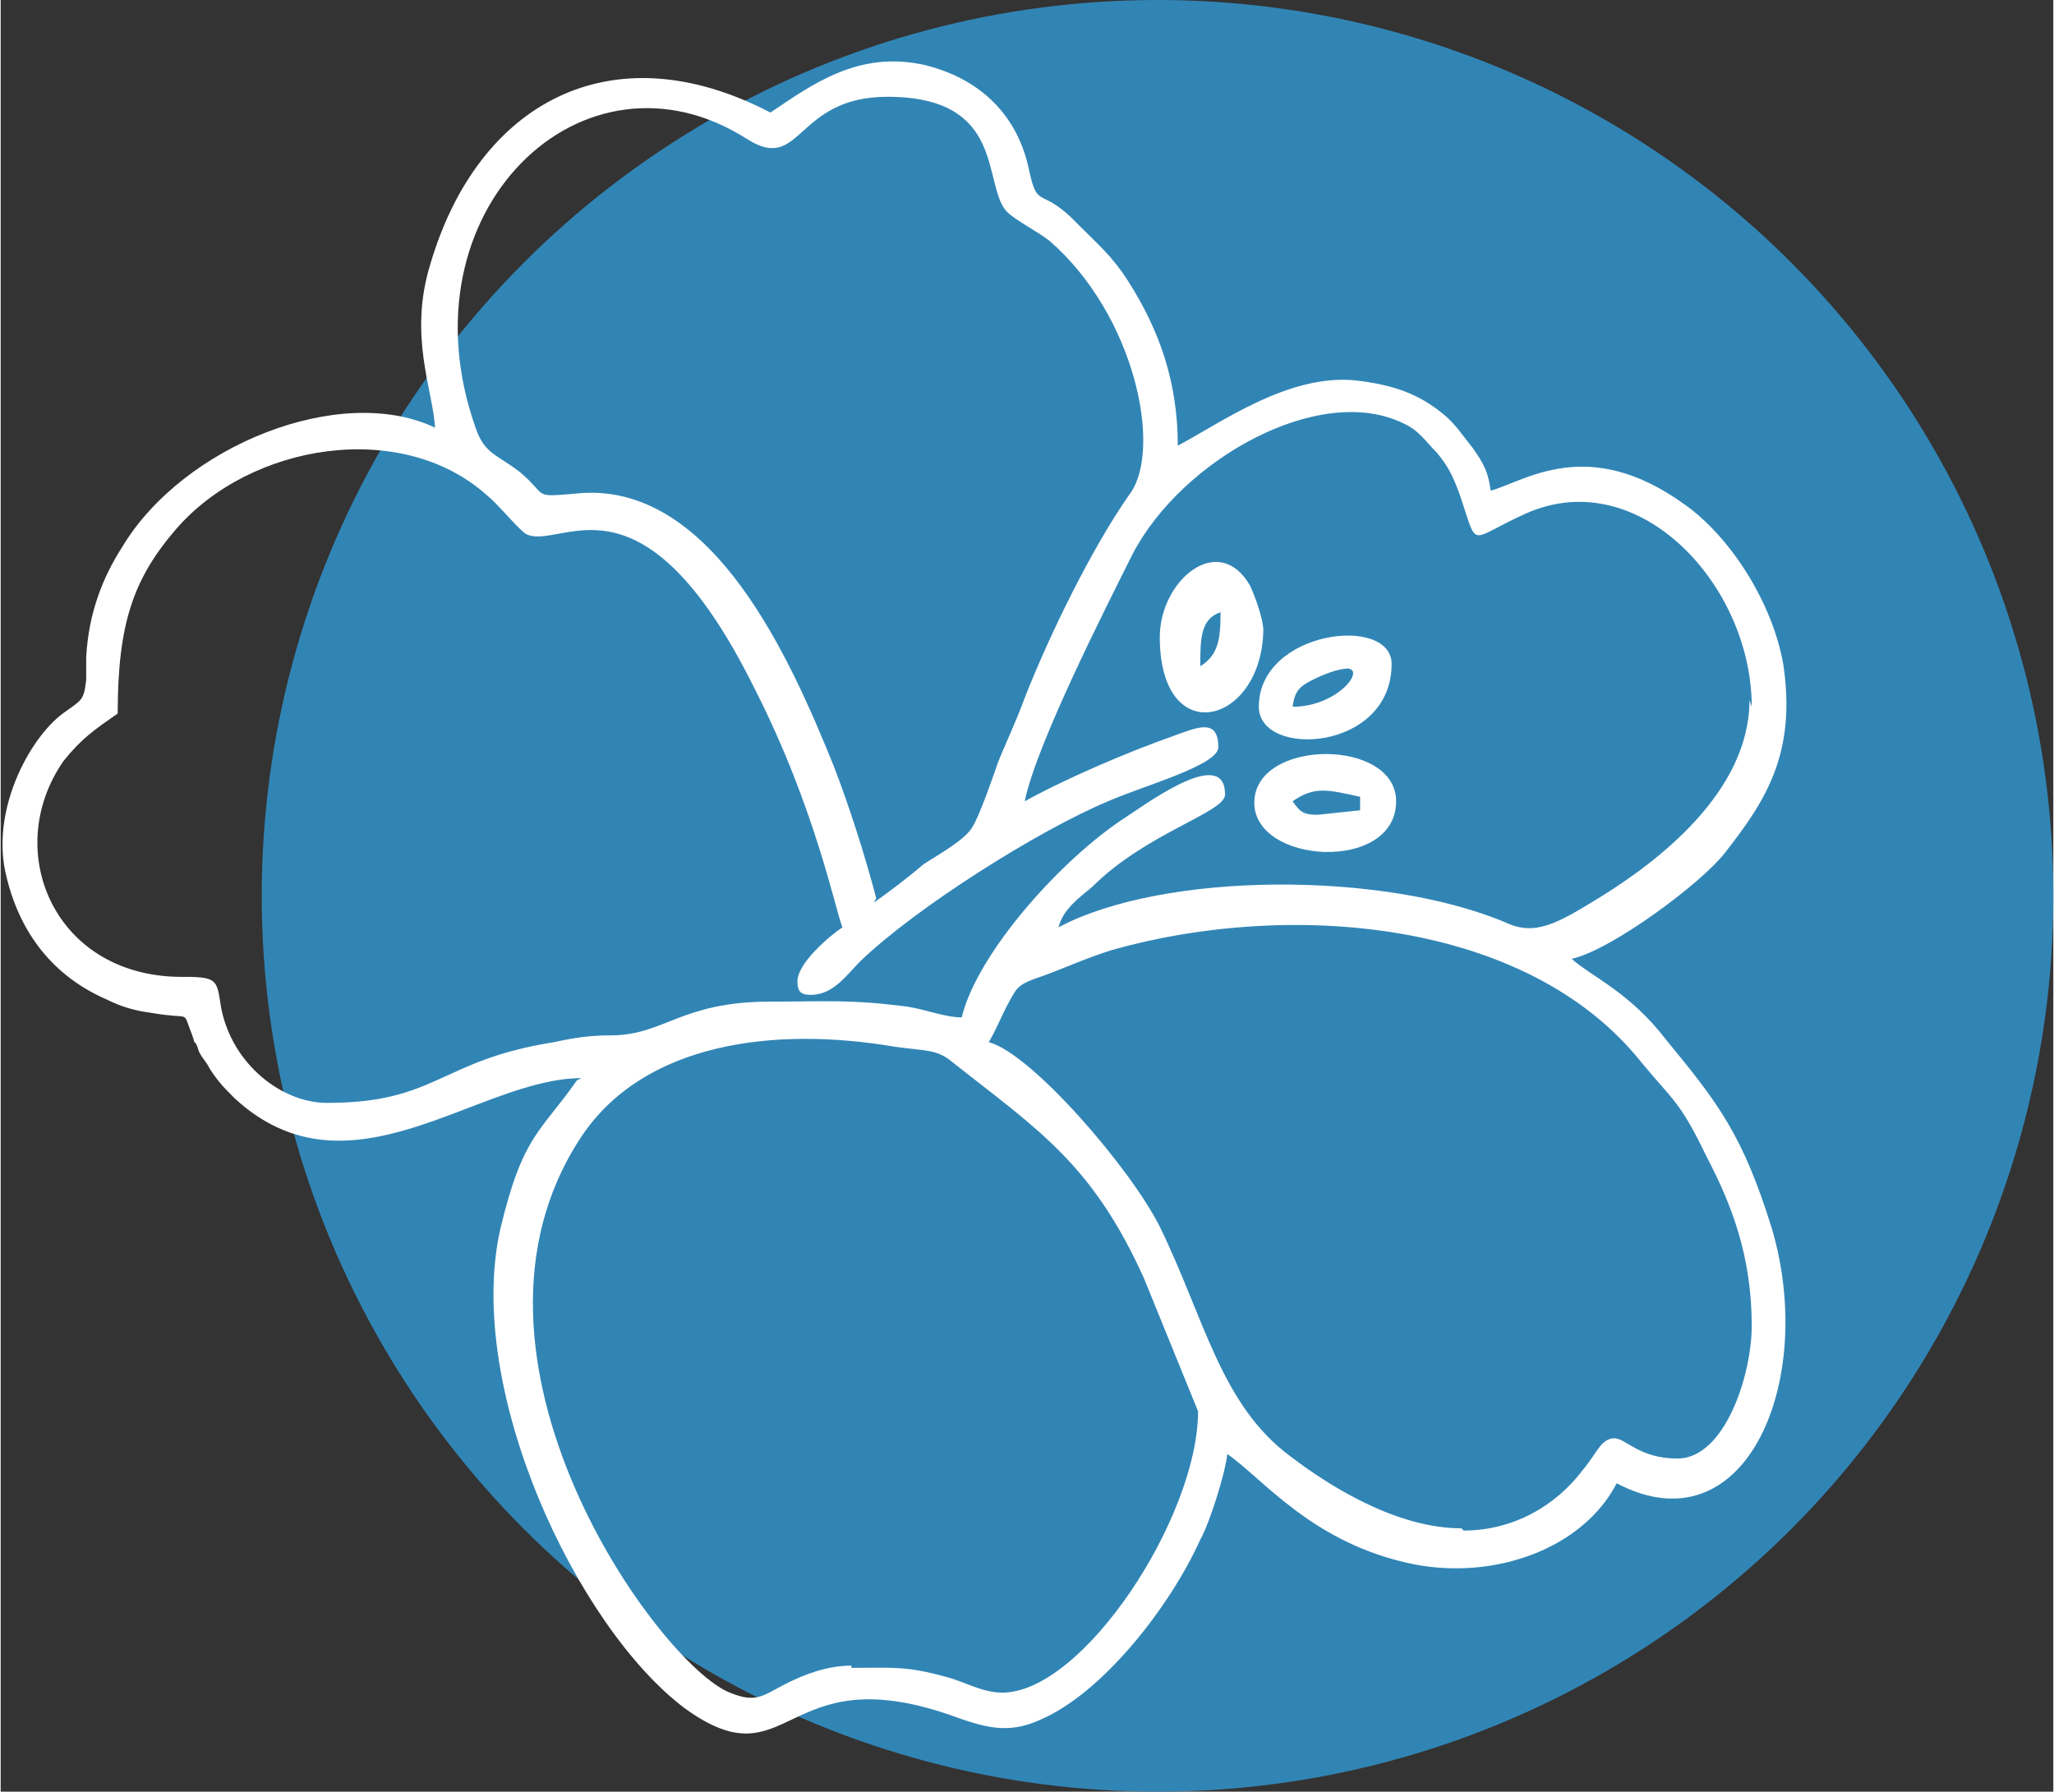
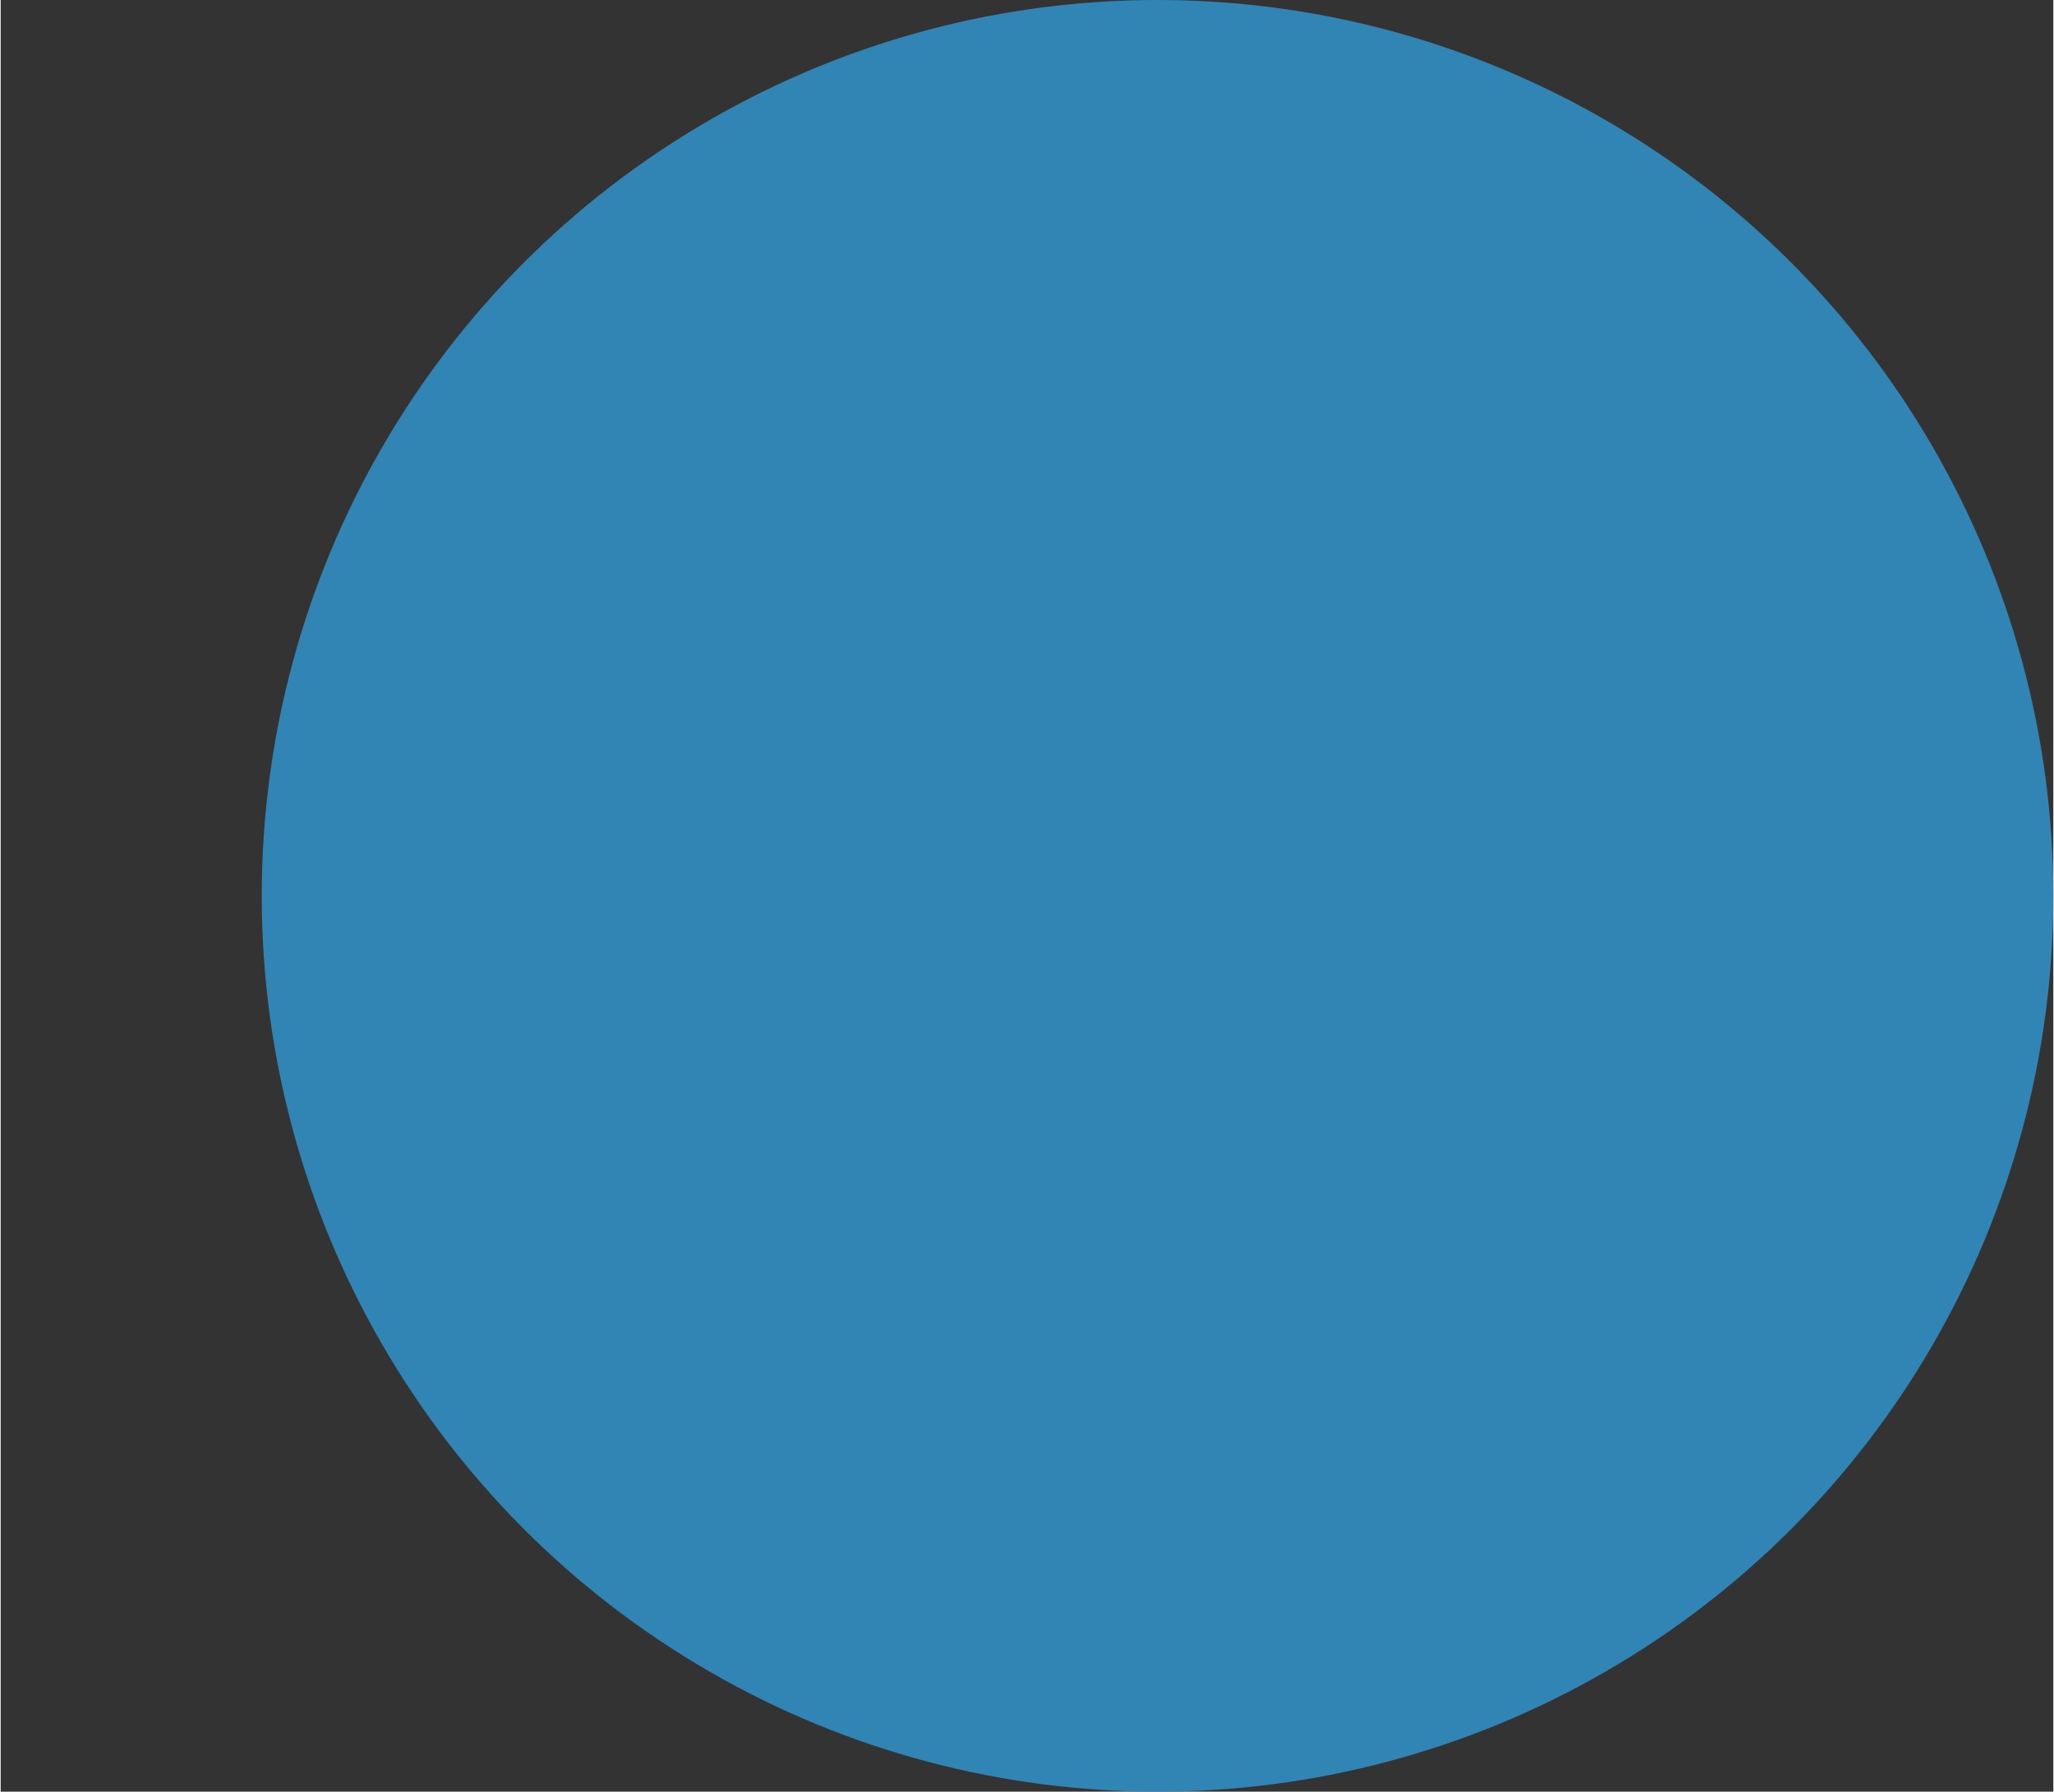
<svg xmlns="http://www.w3.org/2000/svg" xml:space="preserve" width="0.407in" height="0.355in" version="1.1" style="shape-rendering:geometricPrecision; text-rendering:geometricPrecision; image-rendering:optimizeQuality; fill-rule:evenodd; clip-rule:evenodd" viewBox="0 0 9.12 7.96">
  <rect x="0" y="0" width="9.12" height="7.96" fill="#333333" stroke="none" />
  <defs>
    <style type="text/css">
   
    .fil0 {fill:#3185B5}
    .fil1 {fill:white}
   
  </style>
  </defs>
  <g id="Layer_x0020_1">
    <circle class="fil0" cx="5.14" cy="3.98" r="3.98" />
-     <path class="fil1" d="M3.78 7.41c0.18,0 0.24,-0.01 0.42,0.04 0.08,0.02 0.16,0.07 0.25,0.07 0.36,0 0.87,-0.78 0.87,-1.25l-0.24 -0.59c-0.23,-0.51 -0.47,-0.66 -0.85,-0.96 -0.07,-0.06 -0.12,-0.05 -0.26,-0.07 -0.53,-0.09 -1.11,-0.02 -1.39,0.4 -0.65,0.98 0.35,2.35 0.66,2.47 0.12,0.05 0.15,0.01 0.25,-0.04 0.08,-0.04 0.18,-0.08 0.29,-0.08zm2.21 -4.44c-0.05,0 -0.12,0.03 -0.16,0.05 -0.06,0.03 -0.08,0.05 -0.09,0.12 0.2,0 0.33,-0.17 0.24,-0.17zm0.19 -0.02c0,0.39 -0.59,0.42 -0.59,0.19 0,-0.34 0.59,-0.41 0.59,-0.19zm-0.33 0.67l0.19 -0.02 0 -0.06c-0.14,-0.03 -0.2,-0.05 -0.3,0.02 0.03,0.04 0.04,0.06 0.11,0.06zm0.35 -0.06c0,0.32 -0.64,0.28 -0.63,0 0.01,-0.28 0.63,-0.28 0.63,-0zm-0.78 -0.84c-0.09,0.03 -0.09,0.12 -0.09,0.24 0.08,-0.05 0.09,-0.12 0.09,-0.24zm0.19 0.07c0,0.43 -0.46,0.55 -0.46,0.04 0,-0.25 0.26,-0.47 0.4,-0.23 0.02,0.04 0.06,0.15 0.06,0.2zm0.89 4.01l-3.92 -2.01 3.92 2.01zm0 0c0.22,0 0.41,-0.11 0.53,-0.27 0.06,-0.07 0.08,-0.14 0.14,-0.14 0.05,0 0.11,0.09 0.28,0.09 0.21,0 0.33,-0.37 0.33,-0.59 0,-0.31 -0.09,-0.54 -0.2,-0.75 -0.12,-0.25 -0.15,-0.25 -0.29,-0.42 -0.51,-0.64 -1.57,-0.72 -2.35,-0.5 -0.13,0.04 -0.23,0.09 -0.35,0.13 -0.08,0.03 -0.08,0.05 -0.12,0.12 -0.03,0.06 -0.05,0.11 -0.08,0.16 0.19,0.05 0.63,0.56 0.76,0.82 0.2,0.41 0.27,0.79 0.58,1.02 0.17,0.13 0.47,0.32 0.76,0.32zm1.28 -3.66c0,-0.54 -0.5,-1.08 -1,-0.86 -0.27,0.12 -0.21,0.17 -0.3,-0.09 -0.03,-0.08 -0.05,-0.12 -0.1,-0.18 -0.05,-0.05 -0.08,-0.1 -0.15,-0.13 -0.37,-0.18 -0.98,0.16 -1.2,0.58 -0.12,0.24 -0.43,0.85 -0.48,1.1 0.18,-0.1 0.46,-0.22 0.66,-0.29 0.11,-0.04 0.2,-0.08 0.2,0.05 0,0.08 -0.33,0.17 -0.49,0.24 -0.31,0.13 -0.85,0.47 -1.1,0.71 -0.06,0.06 -0.12,0.15 -0.22,0.15 -0.04,0 -0.06,-0.01 -0.06,-0.06 0,-0.08 0.14,-0.2 0.2,-0.24 -0.03,-0.07 -0.12,-0.53 -0.39,-1.06 -0.51,-1.03 -0.87,-0.6 -1.02,-0.69 -0.04,-0.03 -0.12,-0.13 -0.17,-0.17 -0.38,-0.34 -1.05,-0.23 -1.38,0.15 -0.19,0.22 -0.26,0.42 -0.26,0.82 -0.1,0.07 -0.16,0.11 -0.24,0.21 -0.28,0.4 -0.04,0.97 0.54,0.96 0.15,-0 0.14,0.02 0.16,0.14 0.05,0.25 0.27,0.42 0.47,0.42 0.49,0 0.5,-0.19 1.01,-0.27 0.09,-0.02 0.16,-0.03 0.25,-0.03 0.24,0 0.31,-0.15 0.71,-0.15 0.25,0 0.35,-0.01 0.59,0.02 0.09,0.01 0.18,0.05 0.26,0.05 0.07,-0.29 0.45,-0.71 0.73,-0.89 0.12,-0.08 0.44,-0.31 0.44,-0.1 0,0.08 -0.35,0.17 -0.59,0.41 -0.06,0.05 -0.13,0.1 -0.15,0.18 0.47,-0.25 1.45,-0.25 1.99,-0.02 0.13,0.06 0.23,0 0.41,-0.11 0.26,-0.16 0.67,-0.47 0.67,-0.88zm-3.9 0.87c0.07,-0.05 0.15,-0.11 0.22,-0.17 0.06,-0.04 0.19,-0.11 0.22,-0.17 0.03,-0.05 0.09,-0.22 0.11,-0.28 0.04,-0.1 0.08,-0.18 0.12,-0.29 0.11,-0.28 0.3,-0.67 0.47,-0.91 0.14,-0.2 0.02,-0.79 -0.36,-1.12 -0.05,-0.04 -0.15,-0.09 -0.19,-0.13 -0.11,-0.12 0,-0.51 -0.53,-0.51 -0.41,0 -0.38,0.34 -0.62,0.19 -0.73,-0.47 -1.55,0.32 -1.21,1.28 0.04,0.12 0.1,0.12 0.2,0.2 0.13,0.11 0.04,0.11 0.28,0.09 0.58,-0.03 0.92,0.74 1.11,1.21 0.07,0.18 0.14,0.4 0.19,0.59zm-1.3 0.78c-0.46,0 -1.03,0.56 -1.54,0.09 -0.05,-0.05 -0.07,-0.07 -0.11,-0.13 -0.02,-0.04 -0.03,-0.04 -0.05,-0.08 -0,-0 -0.01,-0.04 -0.02,-0.04 -0,-0.01 -0.02,-0.06 -0.02,-0.06 -0.03,-0.08 0,-0.04 -0.17,-0.07 -0.08,-0.01 -0.14,-0.03 -0.2,-0.06 -0.23,-0.1 -0.39,-0.29 -0.45,-0.57 -0.06,-0.29 0.12,-0.61 0.27,-0.71 0.07,-0.05 0.08,-0.05 0.09,-0.14l0 -0.1c0.01,-0.19 0.07,-0.35 0.16,-0.49 0.27,-0.45 0.97,-0.73 1.39,-0.53 -0.01,-0.17 -0.12,-0.41 -0.02,-0.73 0.21,-0.71 0.8,-1.04 1.51,-0.67 0.18,-0.12 0.39,-0.28 0.69,-0.21 0.24,0.06 0.41,0.22 0.46,0.47 0.04,0.18 0.05,0.06 0.22,0.24 0.09,0.09 0.15,0.14 0.22,0.25 0.14,0.22 0.22,0.45 0.22,0.73 0.19,-0.1 0.49,-0.32 0.79,-0.29 0.17,0.02 0.28,0.06 0.39,0.15 0.05,0.04 0.09,0.1 0.13,0.15 0.05,0.07 0.07,0.11 0.08,0.19 0.15,-0.04 0.43,-0.25 0.86,0.06 0.2,0.14 0.39,0.43 0.44,0.71 0.06,0.4 -0.08,0.61 -0.26,0.84 -0.1,0.13 -0.5,0.43 -0.68,0.47 0.09,0.08 0.26,0.15 0.42,0.36 0.23,0.28 0.34,0.42 0.47,0.84 0.2,0.68 -0.12,1.43 -0.69,1.13 -0.15,0.29 -0.54,0.43 -0.9,0.36 -0.45,-0.09 -0.67,-0.38 -0.83,-0.49 -0.01,0.09 -0.08,0.31 -0.12,0.38 -0.13,0.29 -0.43,0.68 -0.71,0.8 -0.15,0.07 -0.26,0.03 -0.4,-0.02 -0.75,-0.26 -0.71,0.31 -1.18,-0.03 -0.48,-0.36 -0.98,-1.42 -0.82,-2.13 0.1,-0.42 0.18,-0.43 0.34,-0.66z" />
  </g>
</svg>